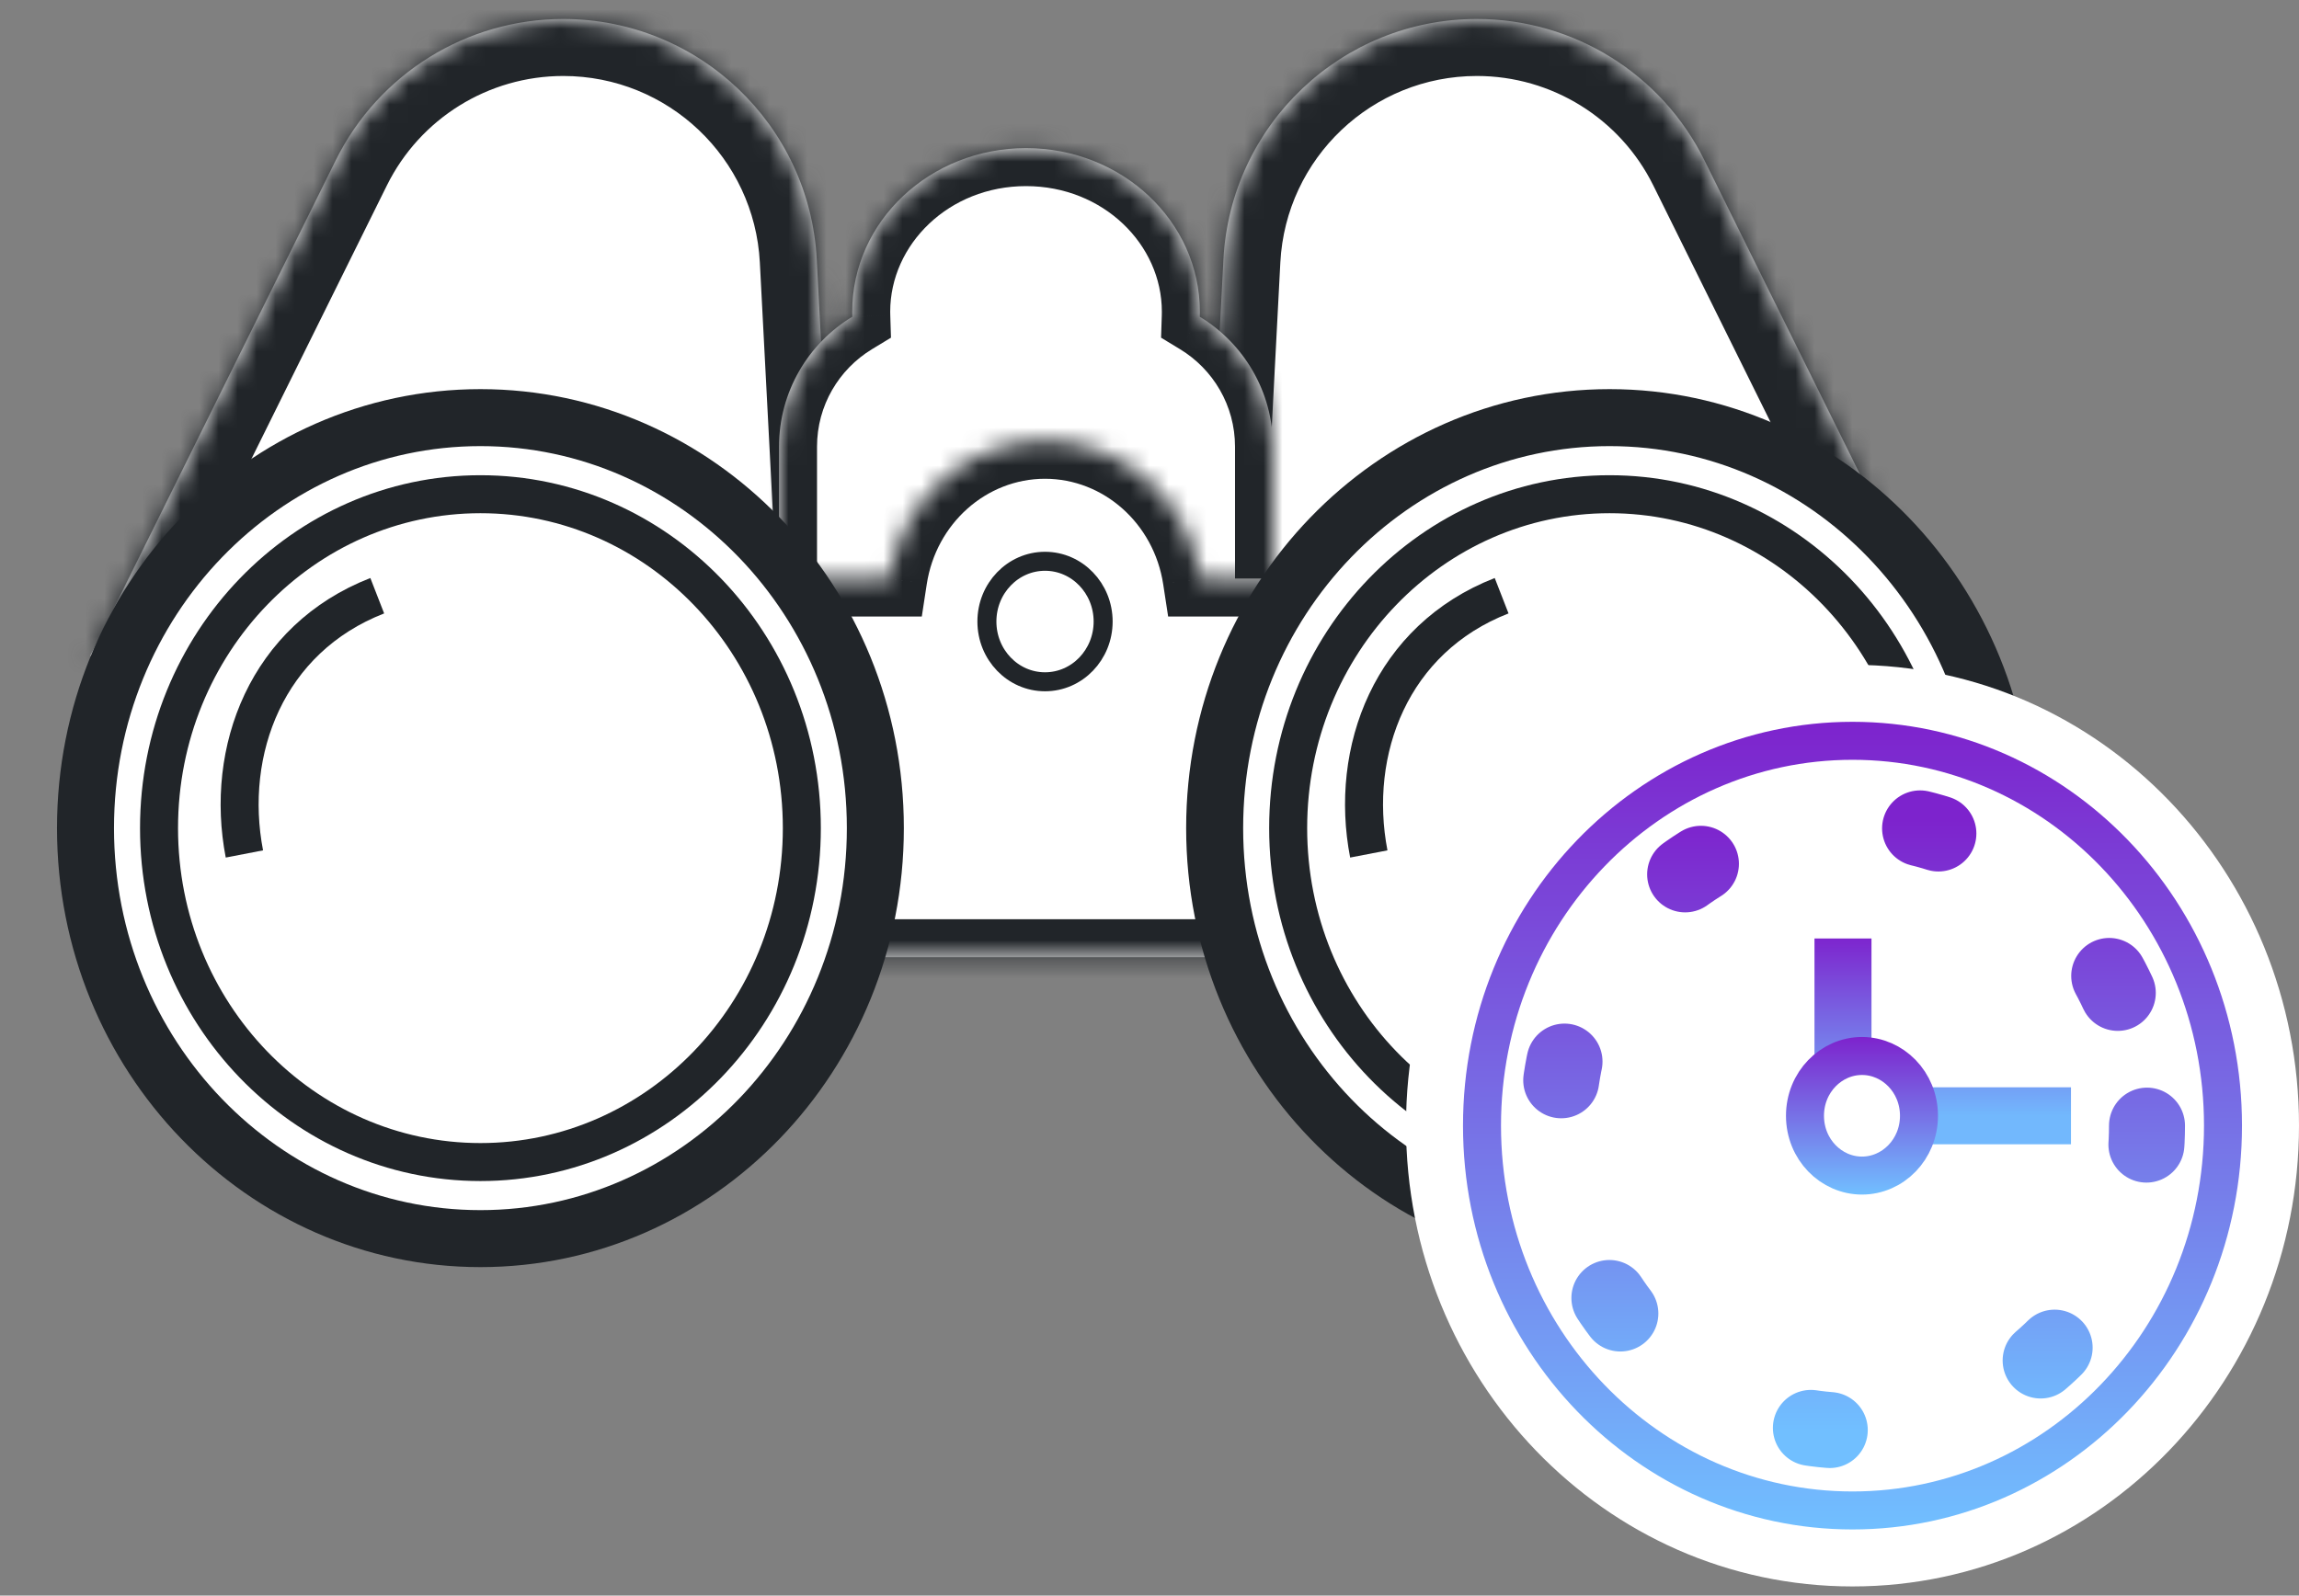
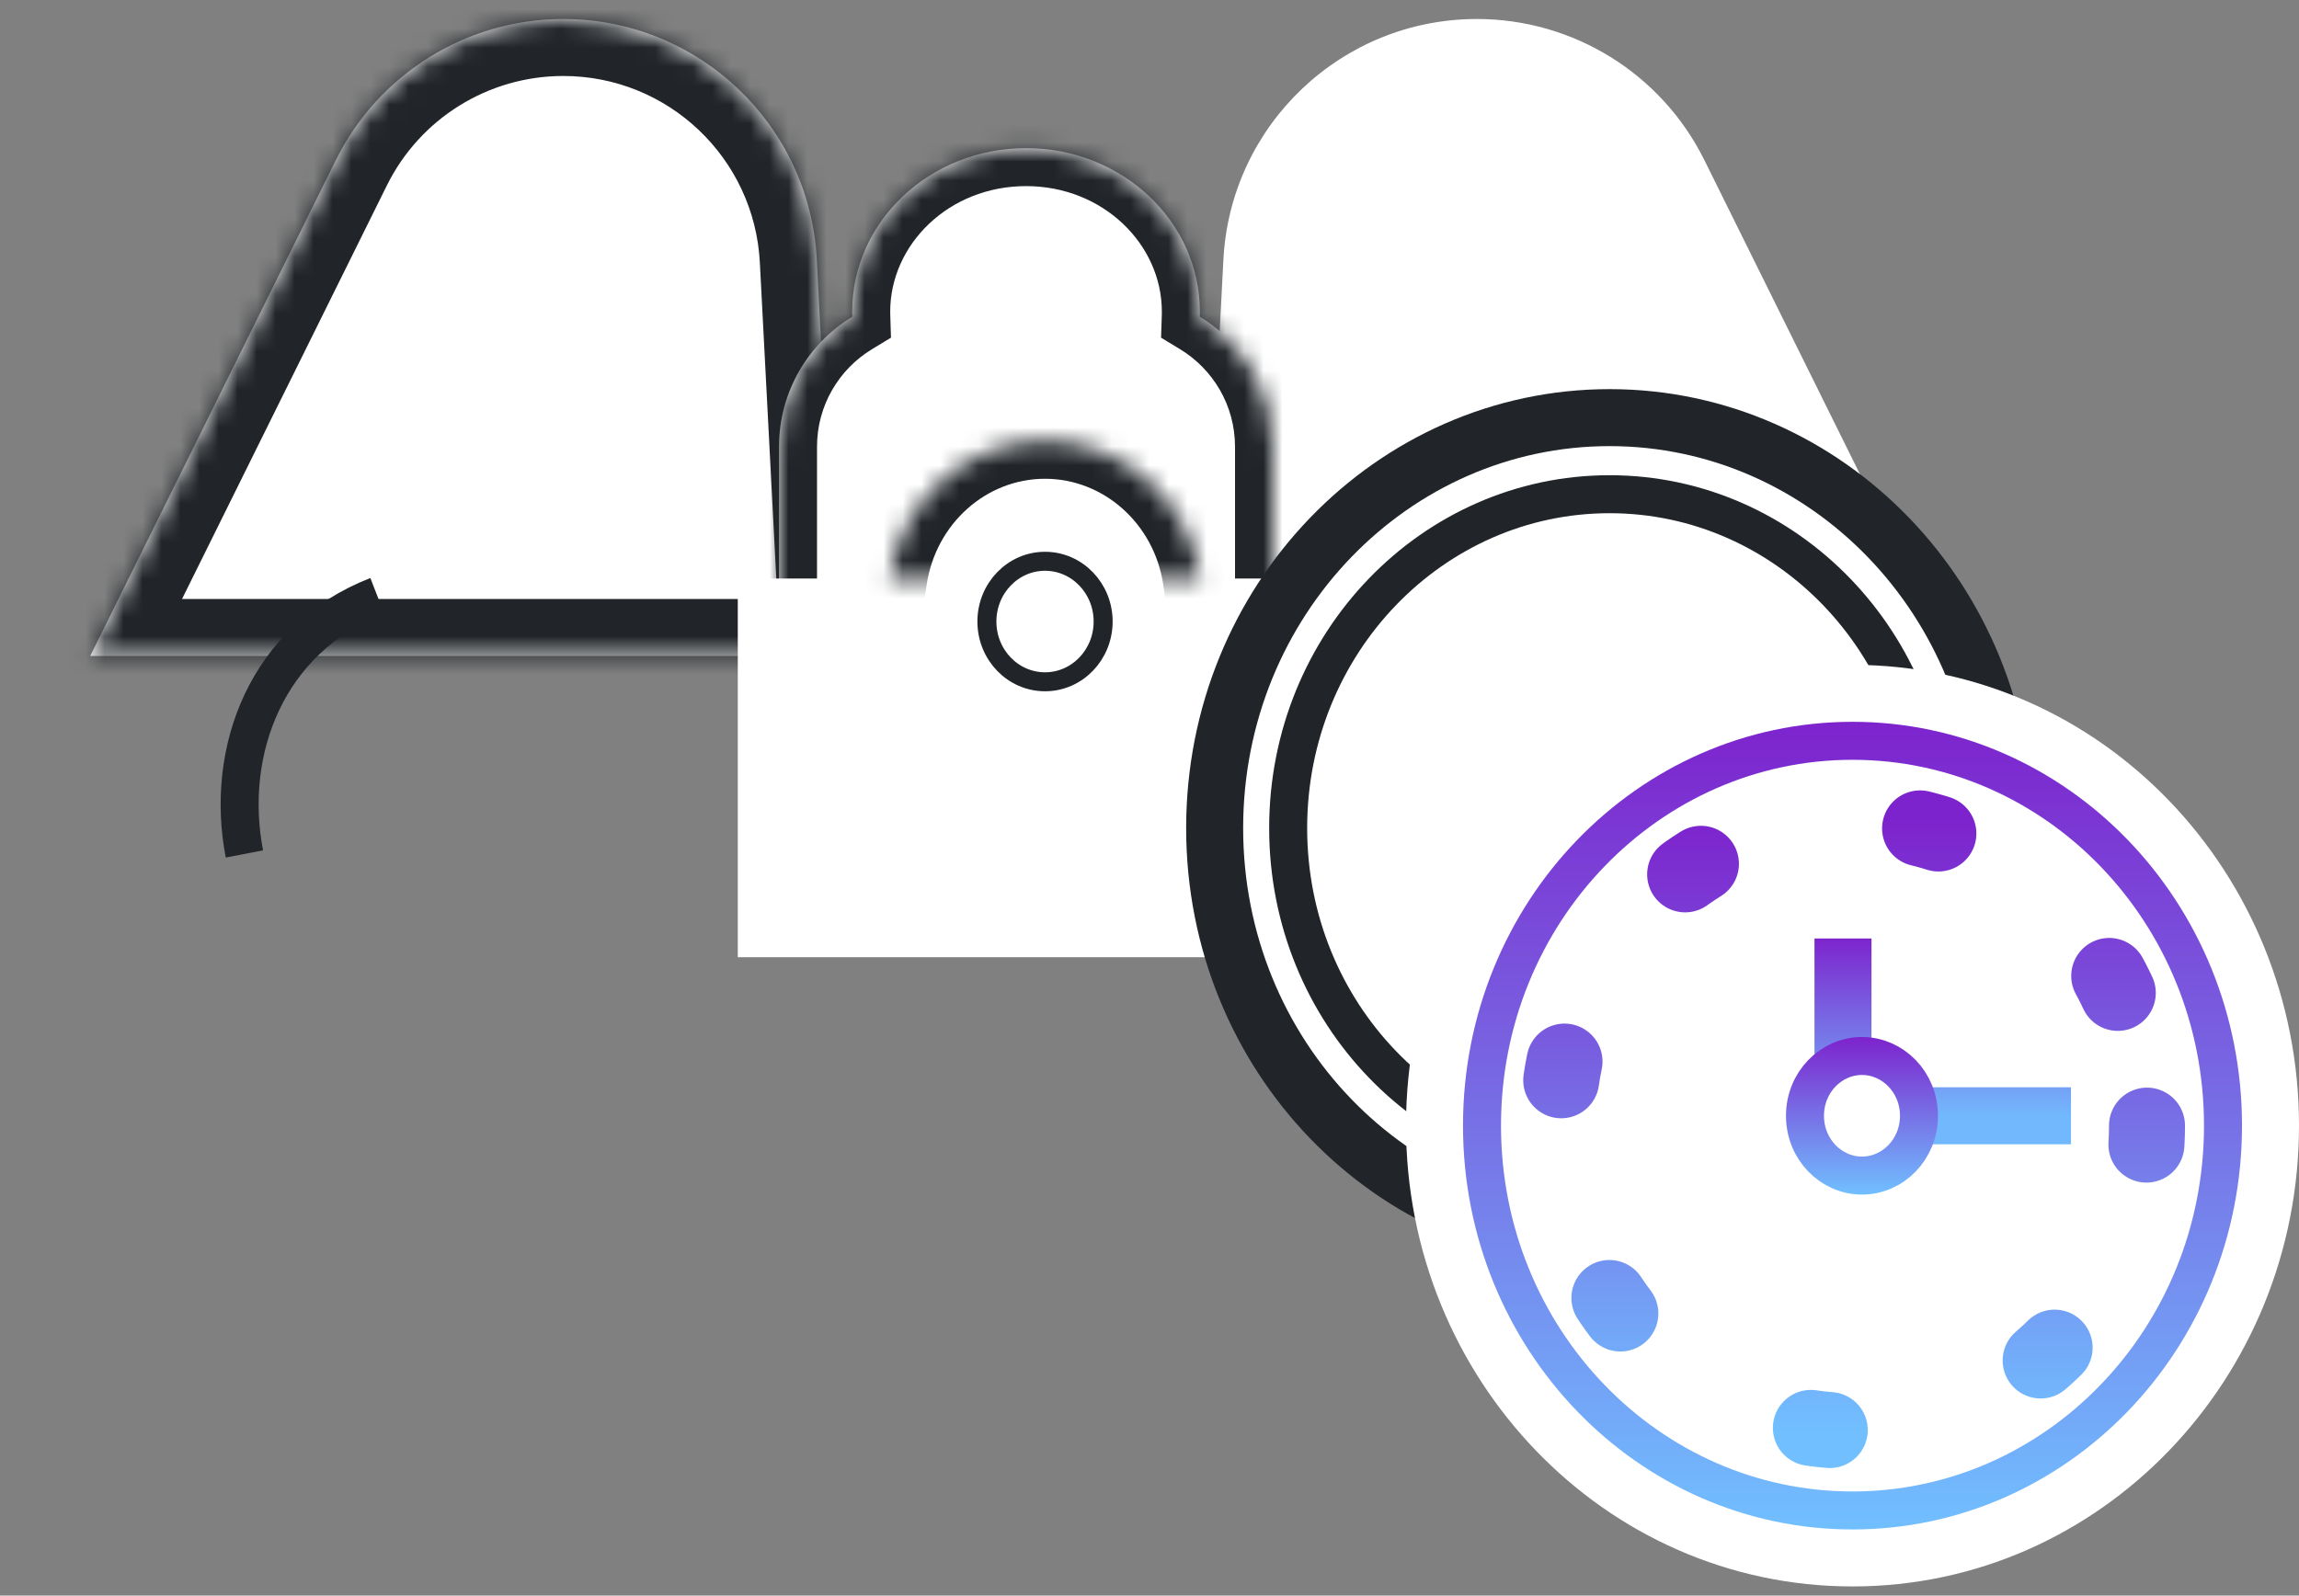
<svg xmlns="http://www.w3.org/2000/svg" width="121" height="84" viewBox="0 0 121 84" fill="none">
  <rect x="0" y="0" width="121" height="84" fill="#808080" stroke="none" />
  <mask id="path-1-inside-1_8600_62007" fill="white">
    <path d="M17.673 8.432C19.927 3.88 24.567 1 29.646 1C36.754 1 42.618 6.566 42.988 13.665L44.076 34.534H4.748L17.673 8.432Z" />
  </mask>
  <path d="M17.673 8.432C19.927 3.88 24.567 1 29.646 1C36.754 1 42.618 6.566 42.988 13.665L44.076 34.534H4.748L17.673 8.432Z" fill="white" />
  <path d="M44.076 34.534V37.534H47.236L47.072 34.378L44.076 34.534ZM4.748 34.534L2.06 33.203L-0.085 37.534H4.748V34.534ZM42.988 13.665L39.992 13.821L42.988 13.665ZM39.992 13.821L41.08 34.69L47.072 34.378L45.984 13.509L39.992 13.821ZM44.076 31.534H4.748V37.534H44.076V31.534ZM7.436 35.865L20.362 9.763L14.985 7.1L2.06 33.203L7.436 35.865ZM29.646 4C35.158 4 39.705 8.316 39.992 13.821L45.984 13.509C45.531 4.816 38.35 -2 29.646 -2V4ZM29.646 -2C23.426 -2 17.745 1.527 14.985 7.1L20.362 9.763C22.109 6.233 25.707 4 29.646 4V-2Z" fill="#212529" mask="url(#path-1-inside-1_8600_62007)" />
  <mask id="path-3-inside-2_8600_62007" fill="white">
    <path d="M89.705 8.432C87.451 3.88 82.811 1 77.732 1C70.624 1 64.76 6.566 64.39 13.665L63.302 34.534H102.63L89.705 8.432Z" />
  </mask>
  <path d="M89.705 8.432C87.451 3.88 82.811 1 77.732 1C70.624 1 64.76 6.566 64.39 13.665L63.302 34.534H102.63L89.705 8.432Z" fill="white" />
-   <path d="M63.302 34.534V37.534H60.142L60.306 34.378L63.302 34.534ZM102.63 34.534L105.318 33.203L107.463 37.534H102.63V34.534ZM64.39 13.665L67.386 13.821L64.39 13.665ZM67.386 13.821L66.298 34.69L60.306 34.378L61.394 13.509L67.386 13.821ZM63.302 31.534H102.63V37.534H63.302V31.534ZM99.941 35.865L87.016 9.763L92.393 7.1L105.318 33.203L99.941 35.865ZM77.732 4C72.22 4 67.673 8.316 67.386 13.821L61.394 13.509C61.847 4.816 69.028 -2 77.732 -2V4ZM77.732 -2C83.952 -2 89.633 1.527 92.393 7.1L87.016 9.763C85.269 6.233 81.671 4 77.732 4V-2Z" fill="#212529" mask="url(#path-3-inside-2_8600_62007)" />
  <mask id="path-5-inside-3_8600_62007" fill="white">
    <path fill-rule="evenodd" clip-rule="evenodd" d="M63.145 16.674C63.148 16.586 63.15 16.497 63.15 16.408C63.15 11.652 59.054 7.798 54.002 7.798C48.949 7.798 44.853 11.652 44.853 16.408C44.853 16.497 44.855 16.585 44.858 16.674C42.546 18.076 41.001 20.617 41.001 23.518V36.555C41.001 40.974 44.583 44.555 49.001 44.555H59.001C63.419 44.555 67.001 40.974 67.001 36.555V23.518C67.001 20.617 65.457 18.077 63.145 16.674Z" />
  </mask>
  <path fill-rule="evenodd" clip-rule="evenodd" d="M63.145 16.674C63.148 16.586 63.15 16.497 63.15 16.408C63.15 11.652 59.054 7.798 54.002 7.798C48.949 7.798 44.853 11.652 44.853 16.408C44.853 16.497 44.855 16.585 44.858 16.674C42.546 18.076 41.001 20.617 41.001 23.518V36.555C41.001 40.974 44.583 44.555 49.001 44.555H59.001C63.419 44.555 67.001 40.974 67.001 36.555V23.518C67.001 20.617 65.457 18.077 63.145 16.674Z" fill="white" />
  <path d="M63.145 16.674L61.147 16.61L61.109 17.778L62.108 18.384L63.145 16.674ZM44.858 16.674L45.895 18.383L46.894 17.777L46.857 16.609L44.858 16.674ZM61.15 16.408C61.15 16.475 61.149 16.543 61.147 16.61L65.144 16.739C65.148 16.629 65.15 16.518 65.15 16.408H61.15ZM54.002 9.798C58.065 9.798 61.15 12.87 61.15 16.408H65.15C65.15 10.435 60.043 5.798 54.002 5.798V9.798ZM46.853 16.408C46.853 12.87 49.938 9.798 54.002 9.798V5.798C47.961 5.798 42.853 10.435 42.853 16.408H46.853ZM46.857 16.609C46.855 16.542 46.853 16.475 46.853 16.408H42.853C42.853 16.518 42.855 16.628 42.859 16.738L46.857 16.609ZM43.001 23.518C43.001 21.345 44.156 19.439 45.895 18.383L43.82 14.963C40.936 16.713 39.001 19.889 39.001 23.518H43.001ZM43.001 36.555V23.518H39.001V36.555H43.001ZM49.001 42.555C45.687 42.555 43.001 39.869 43.001 36.555H39.001C39.001 42.078 43.478 46.555 49.001 46.555V42.555ZM59.001 42.555H49.001V46.555H59.001V42.555ZM65.001 36.555C65.001 39.869 62.315 42.555 59.001 42.555V46.555C64.524 46.555 69.001 42.078 69.001 36.555H65.001ZM65.001 23.518V36.555H69.001V23.518H65.001ZM62.108 18.384C63.846 19.439 65.001 21.345 65.001 23.518H69.001C69.001 19.89 67.067 16.715 64.183 14.964L62.108 18.384Z" fill="#212529" mask="url(#path-5-inside-3_8600_62007)" />
  <mask id="path-7-inside-4_8600_62007" fill="white">
-     <path fill-rule="evenodd" clip-rule="evenodd" d="M63.198 30.456H71.167V50.395H38.831V30.456H46.799C47.428 26.346 50.859 23.205 54.999 23.205C59.138 23.205 62.57 26.346 63.198 30.456Z" />
+     <path fill-rule="evenodd" clip-rule="evenodd" d="M63.198 30.456H71.167H38.831V30.456H46.799C47.428 26.346 50.859 23.205 54.999 23.205C59.138 23.205 62.57 26.346 63.198 30.456Z" />
  </mask>
  <path fill-rule="evenodd" clip-rule="evenodd" d="M63.198 30.456H71.167V50.395H38.831V30.456H46.799C47.428 26.346 50.859 23.205 54.999 23.205C59.138 23.205 62.57 26.346 63.198 30.456Z" fill="white" />
  <path d="M63.198 30.456L61.221 30.758L61.481 32.456H63.198V30.456ZM71.167 30.456H73.167V28.456H71.167V30.456ZM71.167 50.395V52.395H73.167V50.395H71.167ZM38.831 50.395H36.831V52.395H38.831V50.395ZM38.831 30.456V28.456H36.831V30.456H38.831ZM46.799 30.456V32.456H48.516L48.776 30.758L46.799 30.456ZM63.198 32.456H71.167V28.456H63.198V32.456ZM69.167 30.456V50.395H73.167V30.456H69.167ZM71.167 48.395H38.831V52.395H71.167V48.395ZM40.831 50.395V30.456H36.831V50.395H40.831ZM38.831 32.456H46.799V28.456H38.831V32.456ZM48.776 30.758C49.266 27.556 51.915 25.205 54.999 25.205V21.205C49.803 21.205 45.589 25.137 44.822 30.153L48.776 30.758ZM54.999 25.205C58.082 25.205 60.731 27.556 61.221 30.758L65.175 30.153C64.408 25.137 60.194 21.205 54.999 21.205V25.205Z" fill="#212529" mask="url(#path-7-inside-4_8600_62007)" />
-   <path d="M46.071 43.597C46.071 55.584 36.714 65.208 25.286 65.208C13.857 65.208 4.5 55.584 4.5 43.597C4.5 31.61 13.857 21.986 25.286 21.986C36.714 21.986 46.071 31.61 46.071 43.597Z" fill="white" stroke="#212529" stroke-width="3" />
-   <path d="M42.202 43.597C42.202 53.341 34.594 61.177 25.286 61.177C15.978 61.177 8.37 53.341 8.37 43.597C8.37 33.854 15.978 26.018 25.286 26.018C34.594 26.018 42.202 33.854 42.202 43.597Z" fill="white" stroke="#212529" stroke-width="2" />
  <path d="M105.5 43.597C105.5 55.584 96.143 65.208 84.714 65.208C73.286 65.208 63.929 55.584 63.929 43.597C63.929 31.61 73.286 21.986 84.714 21.986C96.143 21.986 105.5 31.61 105.5 43.597Z" fill="white" stroke="#212529" stroke-width="3" />
  <path d="M101.63 43.597C101.63 53.341 94.022 61.177 84.714 61.177C75.405 61.177 67.798 53.341 67.798 43.597C67.798 33.854 75.405 26.018 84.714 26.018C94.022 26.018 101.63 33.854 101.63 43.597Z" fill="white" stroke="#212529" stroke-width="2" />
  <ellipse cx="55.001" cy="32.721" rx="3.059" ry="3.172" fill="white" stroke="#212529" />
-   <path d="M79.033 31.362C73.217 33.628 70.993 39.519 72.042 44.957" stroke="#212529" stroke-width="2" />
  <path d="M19.855 31.362C14.038 33.628 11.814 39.519 12.863 44.957" stroke="#212529" stroke-width="2" />
  <path d="M97.5 82.019C109.701 82.019 119.5 71.777 119.5 59.259C119.5 46.742 109.701 36.5 97.5 36.5C85.299 36.5 75.5 46.742 75.5 59.259C75.5 71.777 85.299 82.019 97.5 82.019Z" fill="white" stroke="white" stroke-width="3" />
  <path d="M117 59.259C117 70.483 108.236 79.519 97.5 79.519C86.764 79.519 78 70.483 78 59.259C78 48.036 86.764 39 97.5 39C108.236 39 117 48.036 117 59.259Z" fill="white" stroke="url(#paint0_linear_8600_62007)" stroke-width="2" />
  <ellipse cx="97.5" cy="59.259" rx="15.5" ry="16.074" fill="white" stroke="url(#paint1_linear_8600_62007)" stroke-width="4" stroke-linecap="round" stroke-linejoin="round" stroke-dasharray="1 12" />
  <path d="M96.999 49.407V58.741H108.999" stroke="url(#paint2_linear_8600_62007)" stroke-width="3" />
  <path d="M100.999 58.741C100.999 60.514 99.622 61.889 97.999 61.889C96.376 61.889 94.999 60.514 94.999 58.741C94.999 56.968 96.376 55.593 97.999 55.593C99.622 55.593 100.999 56.968 100.999 58.741Z" fill="white" stroke="url(#paint3_linear_8600_62007)" stroke-width="2" />
  <defs>
    <linearGradient id="paint0_linear_8600_62007" x1="97.5" y1="38" x2="97.5" y2="80.519" gradientUnits="userSpaceOnUse">
      <stop stop-color="#7D23CD" />
      <stop offset="1" stop-color="#71BFFF" />
    </linearGradient>
    <linearGradient id="paint1_linear_8600_62007" x1="97.5" y1="43.185" x2="97.5" y2="75.333" gradientUnits="userSpaceOnUse">
      <stop stop-color="#7D23CD" />
      <stop offset="1" stop-color="#71BFFF" />
    </linearGradient>
    <linearGradient id="paint2_linear_8600_62007" x1="102.999" y1="49.407" x2="102.999" y2="58.741" gradientUnits="userSpaceOnUse">
      <stop stop-color="#7D25CE" />
      <stop offset="1" stop-color="#72B8FD" />
    </linearGradient>
    <linearGradient id="paint3_linear_8600_62007" x1="97.999" y1="54.593" x2="97.999" y2="62.889" gradientUnits="userSpaceOnUse">
      <stop stop-color="#7D23CD" />
      <stop offset="1" stop-color="#71BFFF" />
    </linearGradient>
  </defs>
</svg>